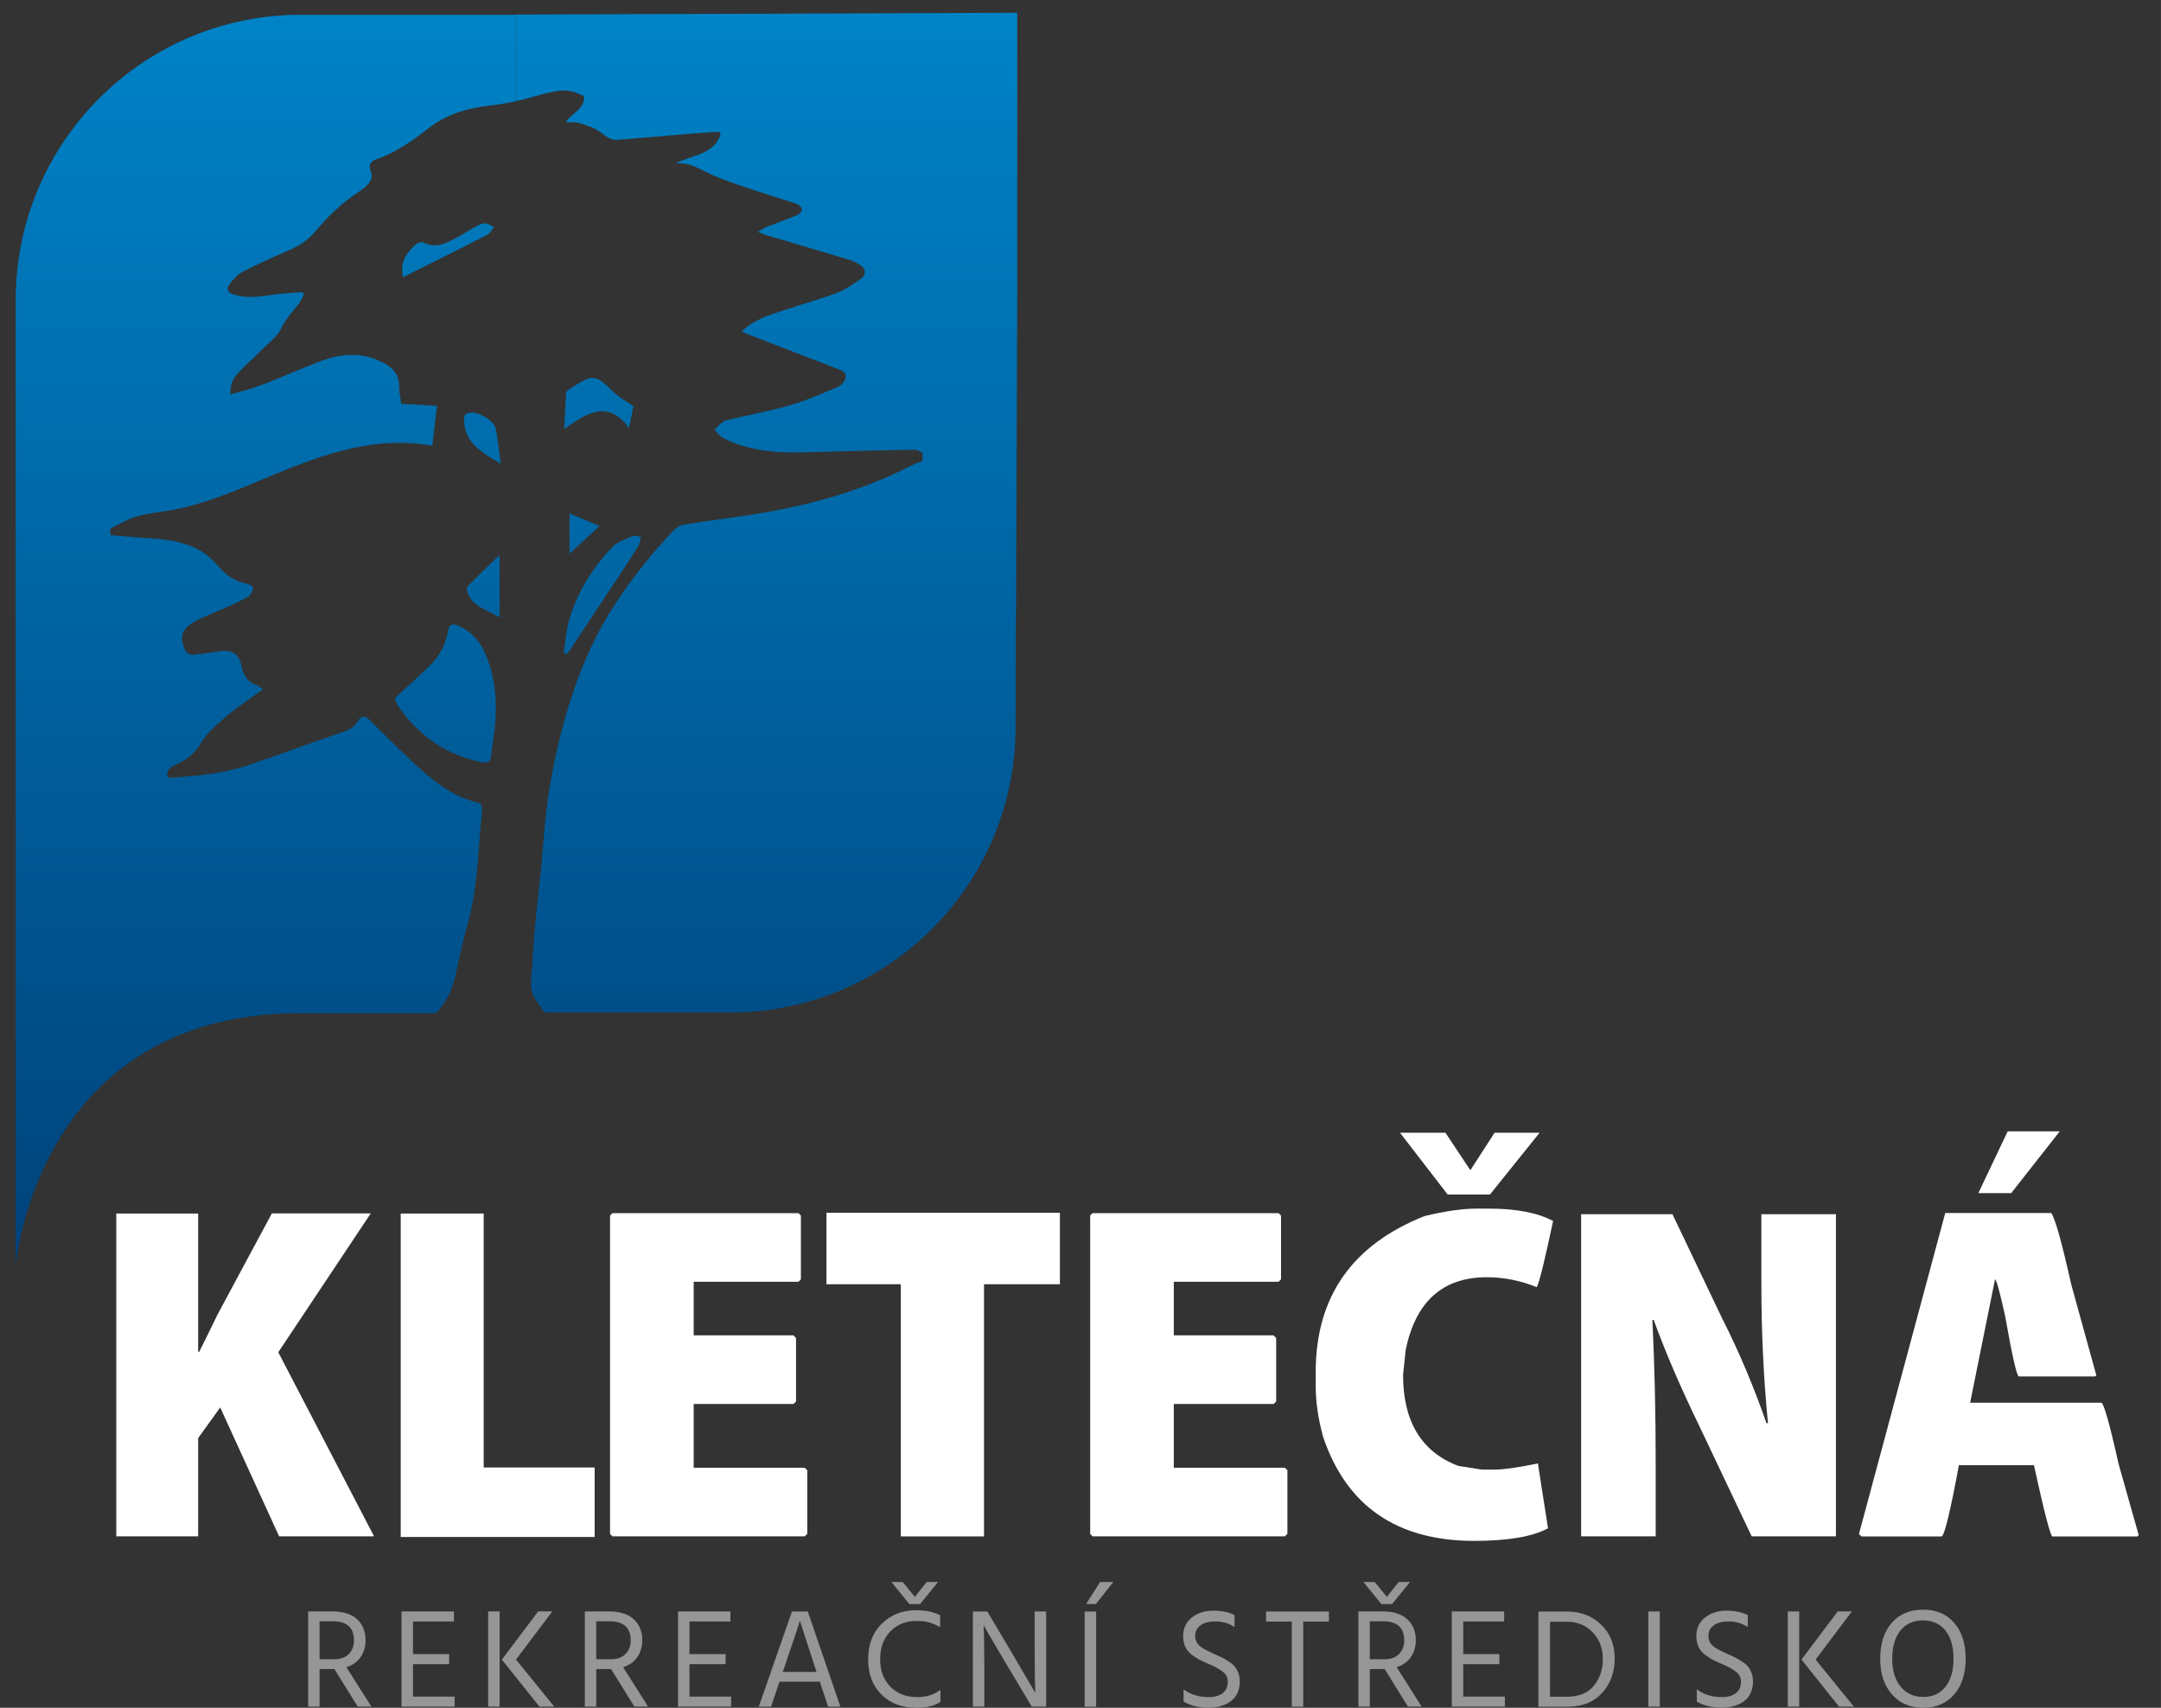
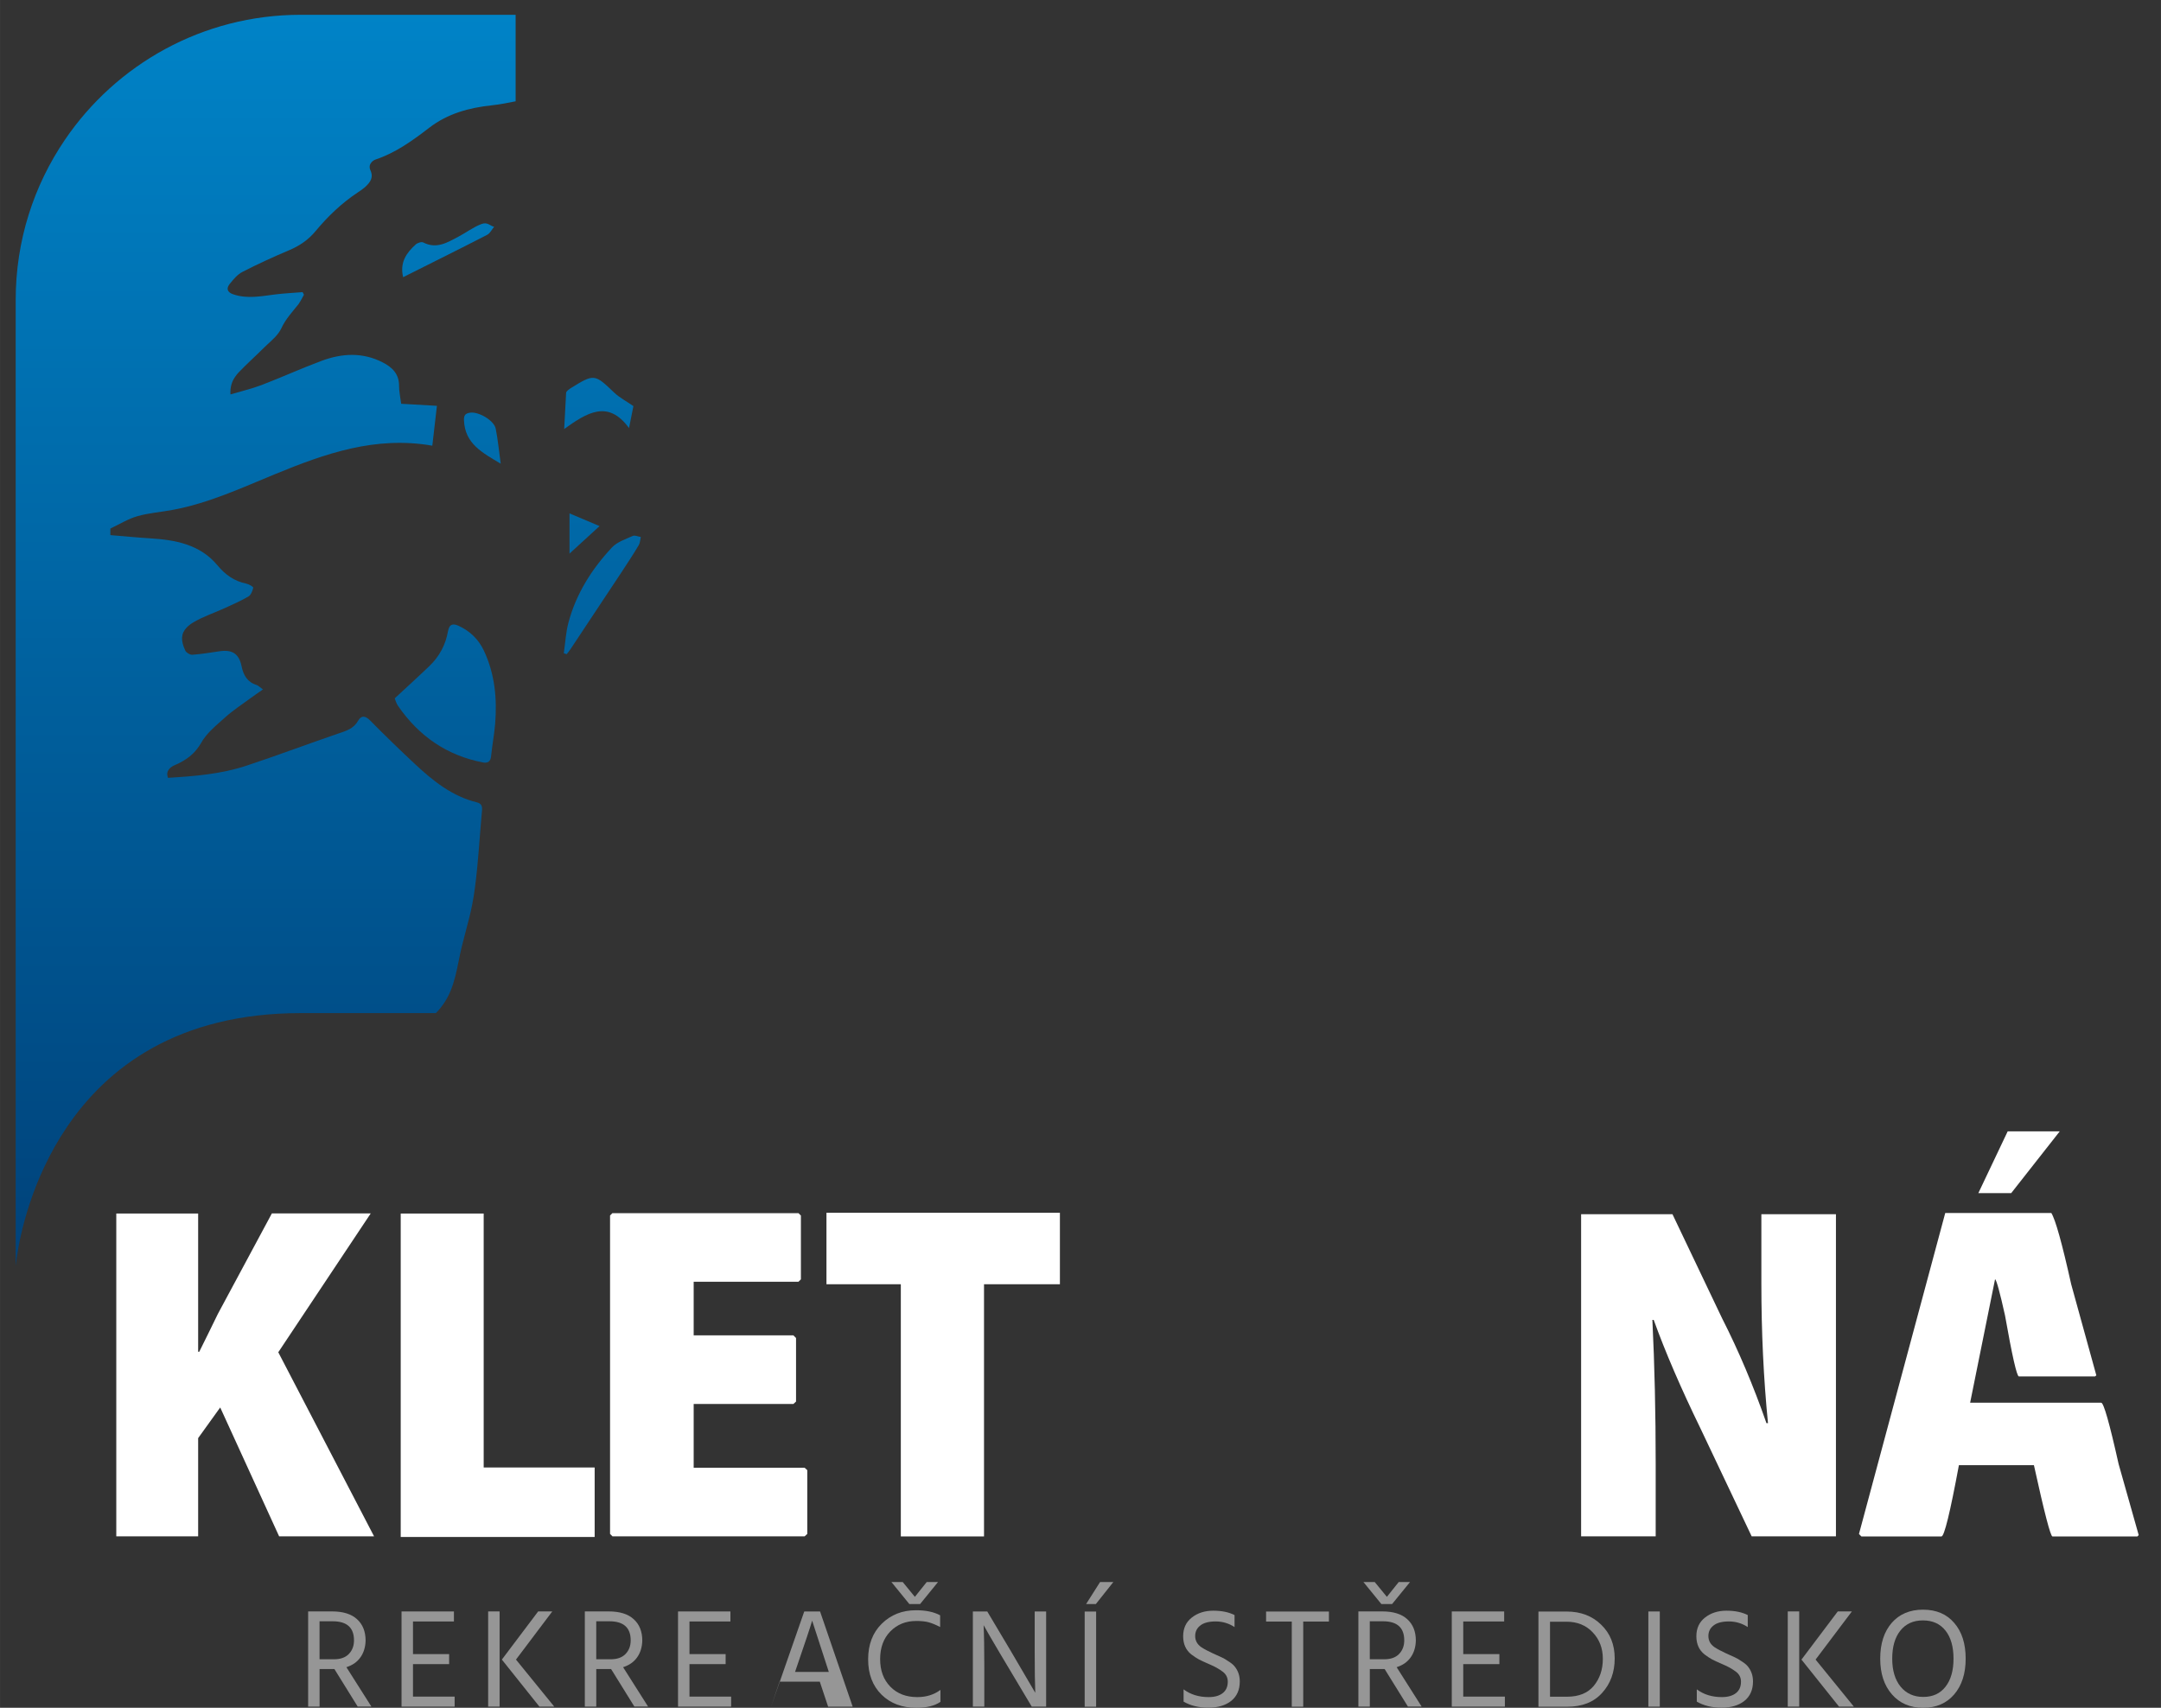
<svg xmlns="http://www.w3.org/2000/svg" viewBox="0 0 109.731 86.722" enable-background="new 0 0 53.86 68.03" width="109.73" height="86.72">
  <rect x="0" y="0" width="109.731" height="86.722" fill="#333333" stroke="none" />
  <defs>
    <linearGradient id="0" gradientUnits="userSpaceOnUse" y1="64.922" x2="0" y2="1.298">
      <stop stop-color="#00427a" />
      <stop offset="1" stop-color="#0083c7" />
    </linearGradient>
  </defs>
  <g transform="translate(138.88-25.446)">
    <g transform="translate(-139.96 24.748)" fill="url(#0)">
      <g fill-rule="evenodd">
        <path d="m26.17 12.215c-.219-.053-.333-.257-.644-.14-.416.157-.781.438-1.176.646-.558.293-1.107.639-1.78.288-.089-.045-.291.021-.38.102-.468.424-.82.906-.64 1.662 1.439-.721 2.856-1.424 4.263-2.148.151-.077.239-.271.357-.41" />
        <g>
          <path d="m30.05 33.66c.864-1.302 1.73-2.604 2.592-3.909.295-.449.593-.902.87-1.366.071-.118.073-.277.107-.418-.14-.021-.302-.103-.409-.054-.367.165-.793.305-1.055.583-1.021 1.092-1.814 2.34-2.206 3.799-.139.51-.164 1.05-.241 1.575.05.017.099.033.146.049.065-.086.135-.169.196-.259" />
          <path d="m31.524 27.413c-.499-.21-.995-.42-1.526-.645 0 .695 0 1.327 0 2.042.523-.479.993-.91 1.526-1.397" />
        </g>
        <path d="m24.381 32.484c-.282-.132-.487-.117-.554.273-.12.684-.439 1.28-.943 1.762-.565.543-1.149 1.07-1.763 1.642.04.089.079.254.171.385 1.059 1.533 2.483 2.524 4.329 2.872.206.037.366-.036.393-.304.054-.547.159-1.093.207-1.644.106-1.284-.012-2.543-.569-3.729-.268-.57-.698-.991-1.271-1.257" />
        <path d="m33.02 22.435c.089-.446.158-.789.223-1.116-.349-.242-.708-.427-.989-.696-.974-.934-1.01-.948-2.168-.23-.061.037-.117.076-.168.121-.037.035-.088.081-.092.126-.034.569-.063 1.138-.098 1.843 1.152-.826 2.226-1.511 3.292-.048" />
        <g>
-           <path d="m24.835 30.829c.279.678.945.827 1.611 1.217 0-1.126 0-2.117 0-3.169-.568.555-1.111 1.076-1.638 1.614-.051.055-.013.236.027.338" />
          <path d="m24.938 21.656c-.221.039-.306.114-.299.379.044 1.202.942 1.655 1.866 2.21-.089-.639-.141-1.213-.253-1.776-.085-.429-.89-.888-1.314-.813" />
        </g>
      </g>
-       <path d="m27.26 1.438v4.401c.596-.12 1.191-.338 1.788-.457.578-.118.815-.118 1.236 0 .158.069.313.137.453.2.042.661-.606.834-.923 1.312.3.025.529 0 .731.067.367.122.763.239 1.057.472.274.217.51.396.868.364 1.202-.104 2.403-.206 3.607-.304.511-.042 1.022-.072 1.535-.108.017.056.036.108.057.164-.385 1.036-1.492 1.017-2.306 1.459.655-.098 1.158.229 1.704.49.59.281 1.217.49 1.835.701.882.298 1.772.562 2.654.861.107.036.249.197.245.292-.008.102-.156.233-.27.281-.507.209-1.026.39-1.533.592-.128.049-.237.134-.434.248.209.082.314.132.428.167 1.405.416 2.813.828 4.212 1.252.207.062.416.156.588.285.274.214.264.503-.022.696-.373.251-.752.532-1.166.688-.869.326-1.77.576-2.65.866-.774.257-1.571.478-2.21 1.106.14.063.245.115.356.157 1.493.578 2.989 1.153 4.484 1.728.223.085.492.175.434.457-.034.174-.201.389-.365.459-.817.344-1.634.706-2.484.949-1.064.31-2.165.493-3.234.771-.219.057-.387.307-.577.468.147.14.27.328.441.417 1.39.715 2.894.769 4.415.721 1.767-.054 3.536-.092 5.305-.126.132-.003.268.1.405.153 0 .138 0 .273 0 .413-.202.083-.407.155-.598.253-2.513 1.292-5.199 2.02-7.97 2.462-1.179.187-2.362.33-3.539.523-.198.031-.411.166-.553.314-1.088 1.159-2.077 2.384-2.949 3.72-1.776 2.716-2.66 5.75-3.253 8.88-.28 1.479-.36 2.992-.504 4.492-.144 1.462-.258 2.31-.381 3.771-.032.424-.039.85-.077 1.274-.12 1.29-.122 1.3.637 2.321h9.429c8 0 14.483-6.488 14.483-14.489l.085-22.09c0-8.01 0-14.184 0-14.184" />
      <path d="m16.351 1.449c-4.982 0-9.376 2.519-11.979 6.352-1.574 2.316-2.496 5.111-2.496 8.122v49.07c0 0 .016-.169.058-.457.155-1.078.72-3.922 2.55-6.616 2.02-2.984 5.59-5.776 11.868-5.776h6.859c.143-.142.263-.289.37-.44.629-.885.704-1.951.948-2.94.292-1.181.506-1.769.665-2.974.174-1.301.239-2.62.36-3.929.021-.22-.021-.361-.264-.42-1.255-.309-2.225-1.092-3.139-1.944-.771-.722-1.531-1.454-2.27-2.207-.25-.254-.46-.276-.621.014-.229.4-.601.507-.995.64-1.565.535-3.115 1.121-4.684 1.64-1.281.423-2.621.53-3.972.612-.068-.189-.036-.325.053-.436.054-.065.121-.123.213-.171.073-.039.15-.065.224-.102.396-.194.732-.421 1-.775.065-.085.129-.174.187-.277.07-.128.151-.249.247-.364.278-.345.642-.642.974-.941.406-.364.869-.666 1.309-.99.188-.14.379-.267.618-.434-.015 0-.018-.012-.03-.021-.172-.124-.229-.181-.282-.198-.477-.146-.683-.496-.777-.961-.128-.635-.479-.853-1.12-.757-.46.07-.919.144-1.384.178-.113.008-.302-.106-.352-.212-.236-.5-.227-.864.071-1.172.092-.097.212-.19.366-.279.493-.285 1.043-.468 1.565-.706.409-.187.823-.367 1.208-.594.069-.041.123-.124.163-.213.034-.077.062-.159.077-.231.008-.043-.219-.177-.349-.204-.612-.127-1.065-.444-1.471-.933-.885-1.065-2.144-1.292-3.442-1.37-.667-.041-1.33-.108-1.994-.162 0-.11 0-.218 0-.332.019-.007.037-.018.055-.028.435-.208.855-.469 1.313-.599.586-.169 1.209-.21 1.814-.325 1.817-.34 3.487-1.115 5.18-1.812 2.538-1.042 5.092-1.95 7.986-1.445.003-.03.006-.058.011-.088.075-.661.15-1.297.223-1.936-.676-.039-1.242-.071-1.815-.105-.041-.339-.109-.624-.107-.907.004-.604-.342-.944-.832-1.194-1.02-.524-2.067-.464-3.102-.079-1.024.382-2.02.835-3.043 1.227-.503.192-1.031.313-1.585.478-.023-.394.083-.688.265-.931.044-.063.093-.125.148-.182.406-.425.847-.819 1.262-1.232.255-.256.566-.495.769-.78.047-.066.095-.135.128-.208.117-.258.268-.481.433-.693.147-.191.305-.374.458-.566.011-.013.016-.03.026-.045.092-.132.162-.281.243-.425-.023-.045-.046-.088-.068-.132-.47.039-.94.06-1.407.119-.706.089-1.408.233-2.114-.007-.308-.104-.363-.296-.186-.521.009-.011.02-.023.03-.035.177-.223.374-.455.616-.58.777-.401 1.575-.764 2.377-1.104.533-.225.98-.531 1.345-.973.626-.753 1.326-1.423 2.146-1.965.116-.073.224-.154.333-.241.113-.097.209-.198.279-.309.095-.156.133-.333.025-.571-.07-.16-.041-.293.046-.396.054-.065.126-.121.227-.155 1.017-.341 1.871-.963 2.708-1.605.943-.726 2.023-1.02 3.196-1.145.401-.042.797-.122 1.196-.202v-.08-4.311h-10.911" />
    </g>
    <g fill="#000">
      <g fill="#fff">
        <path d="m-119.89 103.46h-4.818l-2.991-6.543-1.12 1.557v4.986h-4.157v-16.391h4.157v7.02h.056q.157-.314.471-.952.314-.65.471-.964l2.745-5.109h5.02l-4.694 7.05 4.862 9.344" />
        <path d="m-114.32 87.07v12.895h5.635v3.529h-9.848v-16.424h4.213" />
        <path d="m-107.78 87.05h9.445l.123.123v3.238l-.123.123h-5.322v2.722h5.064l.134.134v3.227l-.134.123h-5.064v3.238h5.635l.134.123v3.238l-.134.123h-9.758l-.123-.123v-16.17l.123-.123" />
        <path d="m-85.06 87.03v3.63h-3.854v12.806h-4.224v-12.806h-3.776v-3.63h11.853" />
-         <path d="m-83.4 87.05h9.445l.123.123v3.238l-.123.123h-5.322v2.722h5.064l.134.134v3.227l-.134.123h-5.064v3.238h5.635l.134.123v3.238l-.134.123h-9.758l-.123-.123v-16.17l.123-.123" />
-         <path d="m-63.882 86.82h.627q2.05 0 3.238.627-.65 3.07-.829 3.361-1.244-.504-2.532-.504-3.361 0-4.123 3.686l-.134 1.266q0 3.563 2.801 4.627l1.199.19h.639q.695 0 2.218-.314v.067l.504 3.227q-1.188.639-3.742.639-5.882 0-7.674-5.266-.381-1.378-.381-2.599v-.706q0-5.725 5.523-7.921 1.557-.381 2.666-.381m-.336-1.949l1.232-1.905h2.286l-2.521 3.137h-2.151l-2.42-3.137h2.308l1.266 1.905" />
        <path d="m-54.807 103.46h-3.787v-16.357h4.638l2.521 5.288q1.255 2.465 2.252 5.322h.078q-.336-3.372-.336-7.114v-3.496h3.787v16.357h-4.28l-2.588-5.456q-1.501-3.081-2.386-5.535h-.067q.168 3.428.168 7.327v3.664" />
        <path d="m-34.719 87.04q.314.493 1.01 3.619l1.277 4.627-.067.056h-3.865q-.157 0-.706-3.103-.392-1.759-.504-1.837l-1.266 6.274h6.655q.19 0 .885 3.115l1.02 3.608-.067.067h-4.313q-.146 0-.941-3.619h-3.809q-.672 3.619-.885 3.619h-4.067l-.123-.123 4.381-16.301h5.389m-3.708-1.01l1.49-3.137h2.644l-2.465 3.137h-1.669" />
      </g>
      <g fill="#969696">
        <path d="m-121.9 110.2h-.753v1.907h-.581v-4.833h1.212q.839 0 1.269.394.437.394.437 1.09-.014.502-.265.853-.251.351-.71.495l1.269 2h-.696l-1.183-1.907m-.753-2.424v1.929h.731q.495 0 .753-.265.265-.272.265-.696 0-.968-1.083-.968h-.667" />
        <path d="m-117.91 111.6h2.115v.509h-2.696v-4.833h2.66v.509h-2.079v1.656h1.836v.509h-1.836v1.649" />
        <path d="m-112.68 109.72l1.943 2.388h-.753l-1.907-2.388 1.843-2.445h.717l-1.843 2.445m-1.413 2.388v-4.833h.581v4.833h-.581" />
        <path d="m-107.85 110.2h-.753v1.907h-.581v-4.833h1.212q.839 0 1.269.394.437.394.437 1.09-.014.502-.265.853-.251.351-.71.495l1.269 2h-.696l-1.183-1.907m-.753-2.424v1.929h.731q.495 0 .753-.265.265-.272.265-.696 0-.968-1.083-.968h-.667" />
        <path d="m-103.87 111.6h2.115v.509h-2.696v-4.833h2.66v.509h-2.079v1.656h1.836v.509h-1.836v1.649" />
-         <path d="m-96.83 112.11l-.423-1.269h-2.044l-.43 1.269h-.624l1.685-4.833h.803l1.656 4.833h-.624m-2.302-1.764h1.714l-.846-2.603q-.1.366-.868 2.603" />
+         <path d="m-96.83 112.11l-.423-1.269h-2.044l-.43 1.269l1.685-4.833h.803l1.656 4.833h-.624m-2.302-1.764h1.714l-.846-2.603q-.1.366-.868 2.603" />
        <path d="m-92.16 106.9h-.545l-.911-1.119h.574l.617.753.602-.753h.574l-.911 1.119m-.208.86q-.782 0-1.305.531-.516.531-.516 1.405 0 .868.516 1.398.516.531 1.37.531.688 0 1.176-.366v.609q-.445.301-1.219.301-1.09 0-1.771-.667-.681-.674-.681-1.793 0-1.126.688-1.807.696-.688 1.742-.688.753 0 1.226.258v.595q-.315-.165-.566-.237-.251-.072-.66-.072" />
        <path d="m-89.48 112.11v-4.833h.731l1.212 2.036 1.226 2.094q-.029-.696-.029-2.087v-2.044h.581v4.833h-.731q-2.01-3.349-2.445-4.137.036.746.036 2.101v2.036h-.581" />
        <path d="m-83.73 106.9l.71-1.119h.674l-.889 1.119h-.495m-.072 5.213v-4.833h.581v4.833h-.581" />
        <path d="m-76.19 108.07q-.437-.287-.961-.287-.523 0-.782.208-.258.201-.258.531 0 .351.308.566.229.151.574.308.344.151.473.215.129.057.33.194.208.129.315.258.265.323.265.767 0 .638-.437.989-.437.344-1.162.344-.724 0-1.255-.308v-.624q.523.394 1.276.394.452 0 .71-.201.258-.201.258-.581 0-.316-.258-.509-.287-.215-.667-.373-.38-.165-.545-.251-.158-.086-.38-.251-.416-.33-.416-.925 0-.602.437-.946.445-.351 1.09-.351.645 0 1.083.222v.609" />
        <path d="m-71.4 107.28v.509h-1.305v4.324h-.581v-4.324h-1.305v-.509h3.191" />
        <path d="m-68.57 110.2h-.753v1.907h-.581v-4.833h1.212q.839 0 1.269.394.437.394.437 1.09-.014.502-.265.853-.251.351-.71.495l1.269 2h-.696l-1.183-1.907m-.753-2.424v1.929h.731q.495 0 .753-.265.265-.272.265-.696 0-.968-1.083-.968h-.667m1.133-.875h-.545l-.911-1.119h.574l.617.753.602-.753h.574l-.911 1.119" />
        <path d="m-64.58 111.6h2.115v.509h-2.696v-4.833h2.66v.509h-2.079v1.656h1.836v.509h-1.836v1.649" />
        <path d="m-60.761 107.28h1.434q1.068 0 1.75.667.688.66.688 1.714 0 1.047-.638 1.75-.631.703-1.771.703h-1.463v-4.833m.588 4.324h.868q.896 0 1.355-.552.459-.559.459-1.37 0-.81-.516-1.348-.509-.538-1.327-.538h-.839v3.807" />
        <path d="m-55.18 112.11v-4.833h.581v4.833h-.581" />
        <path d="m-50.13 108.07q-.437-.287-.961-.287-.523 0-.782.208-.258.201-.258.531 0 .351.308.566.229.151.574.308.344.151.473.215.129.057.33.194.208.129.315.258.265.323.265.767 0 .638-.437.989-.437.344-1.162.344-.724 0-1.255-.308v-.624q.523.394 1.276.394.452 0 .71-.201.258-.201.258-.581 0-.316-.258-.509-.287-.215-.667-.373-.38-.165-.545-.251-.158-.086-.38-.251-.416-.33-.416-.925 0-.602.437-.946.445-.351 1.09-.351.645 0 1.083.222v.609" />
        <path d="m-46.688 109.72l1.943 2.388h-.753l-1.907-2.388 1.843-2.445h.717l-1.843 2.445m-1.413 2.388v-4.833h.581v4.833h-.581" />
        <path d="m-41.24 107.73q-.731 0-1.147.523-.409.516-.409 1.42 0 .896.423 1.42.43.523 1.154.523.724 0 1.126-.516.409-.516.409-1.427 0-.911-.409-1.427-.409-.516-1.147-.516m.014 4.438q-.989 0-1.585-.681-.595-.681-.595-1.814 0-1.14.581-1.814.588-.674 1.592-.674 1.01 0 1.585.674.581.667.581 1.814 0 1.14-.588 1.821-.581.674-1.57.674" />
      </g>
    </g>
  </g>
</svg>